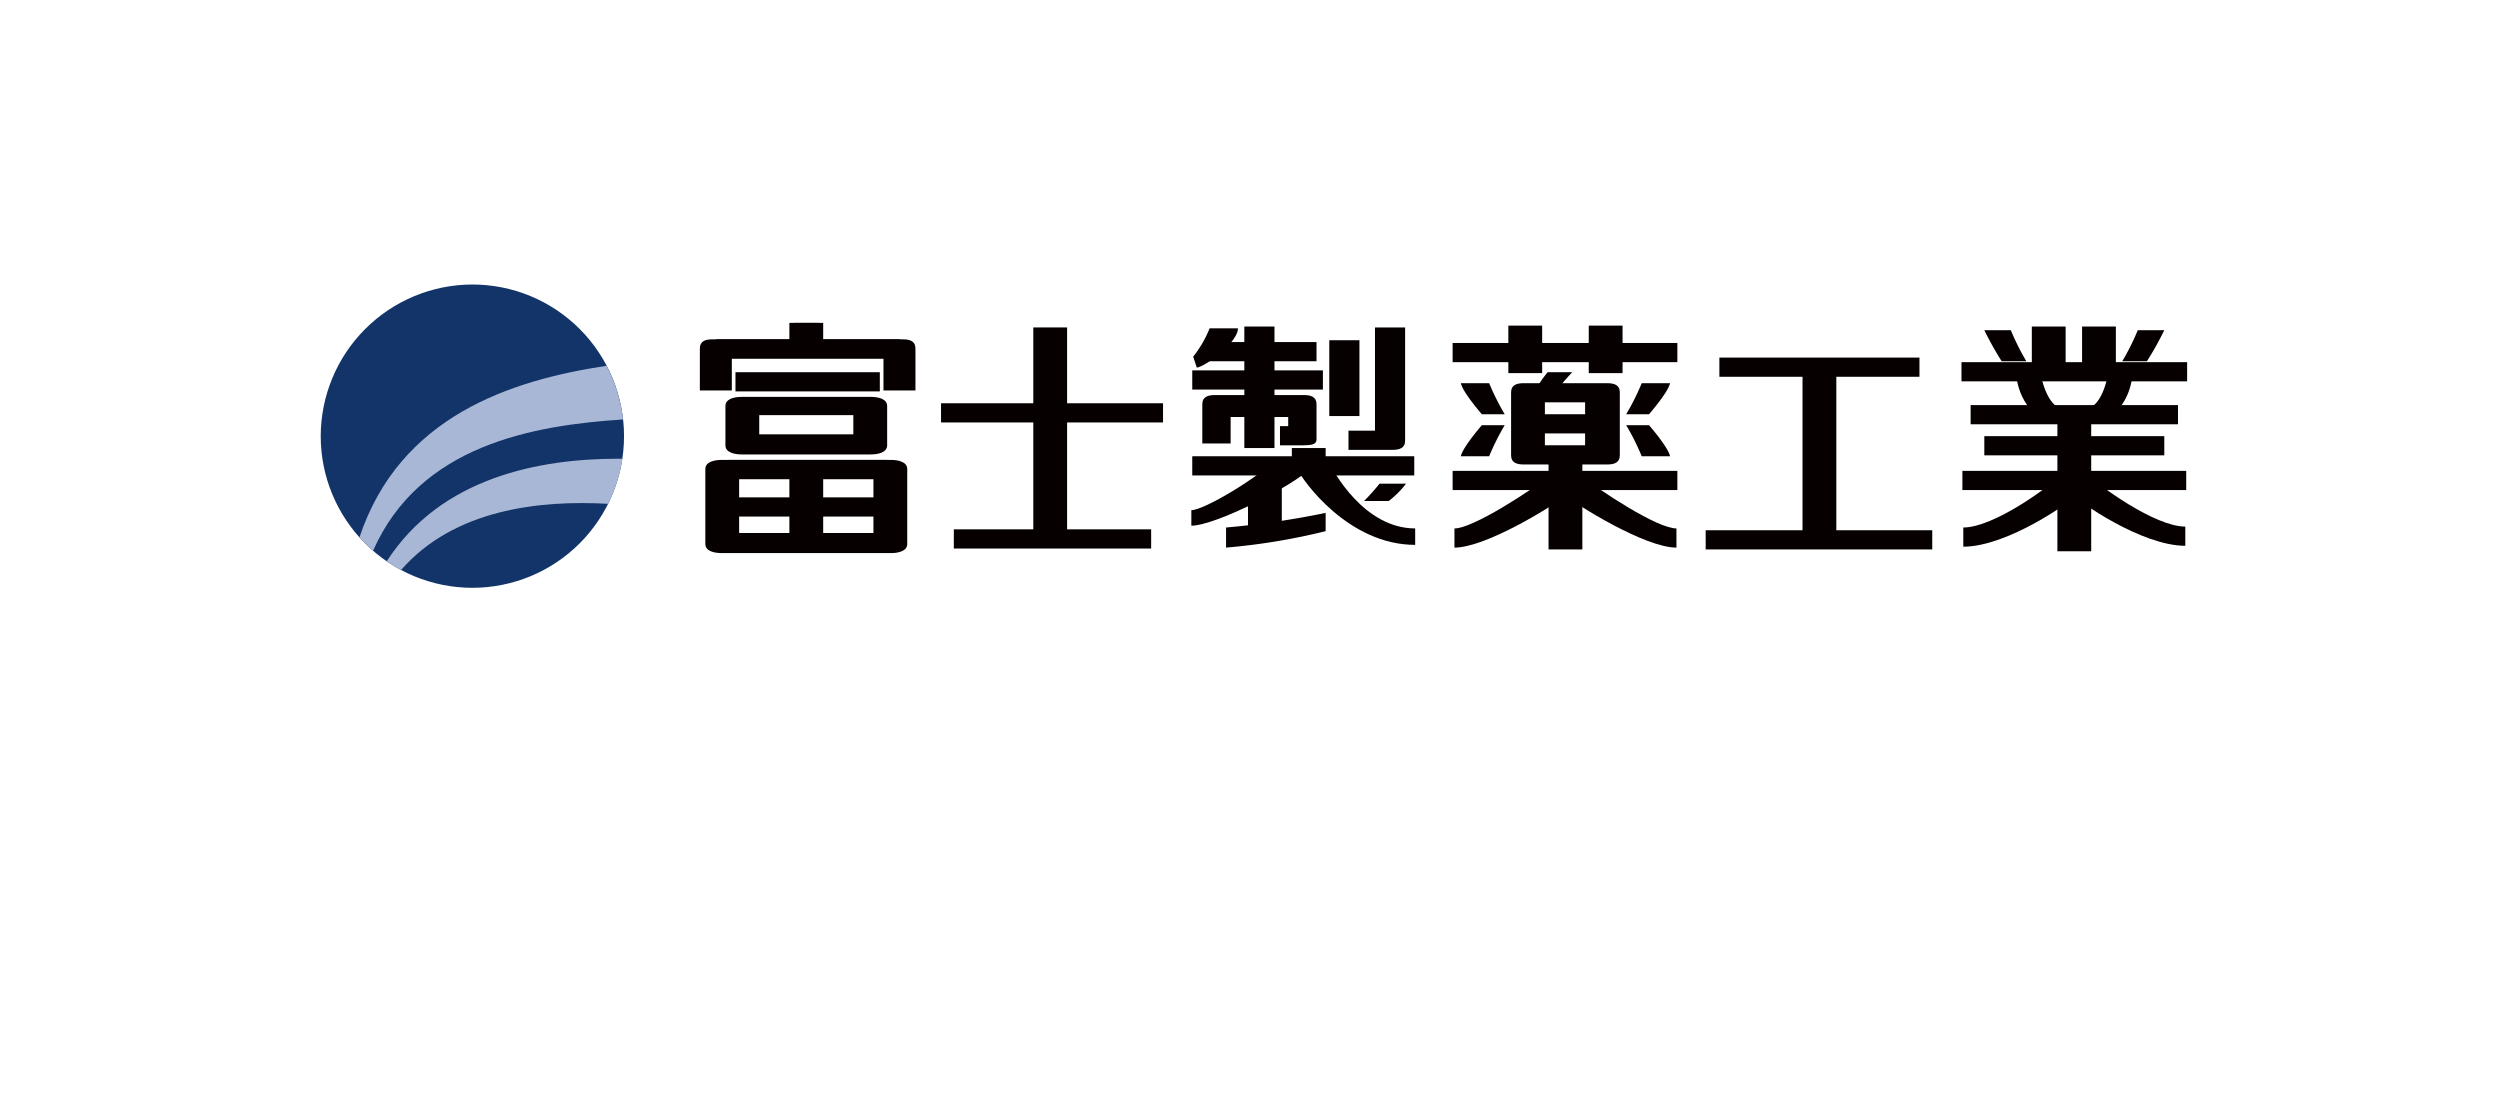
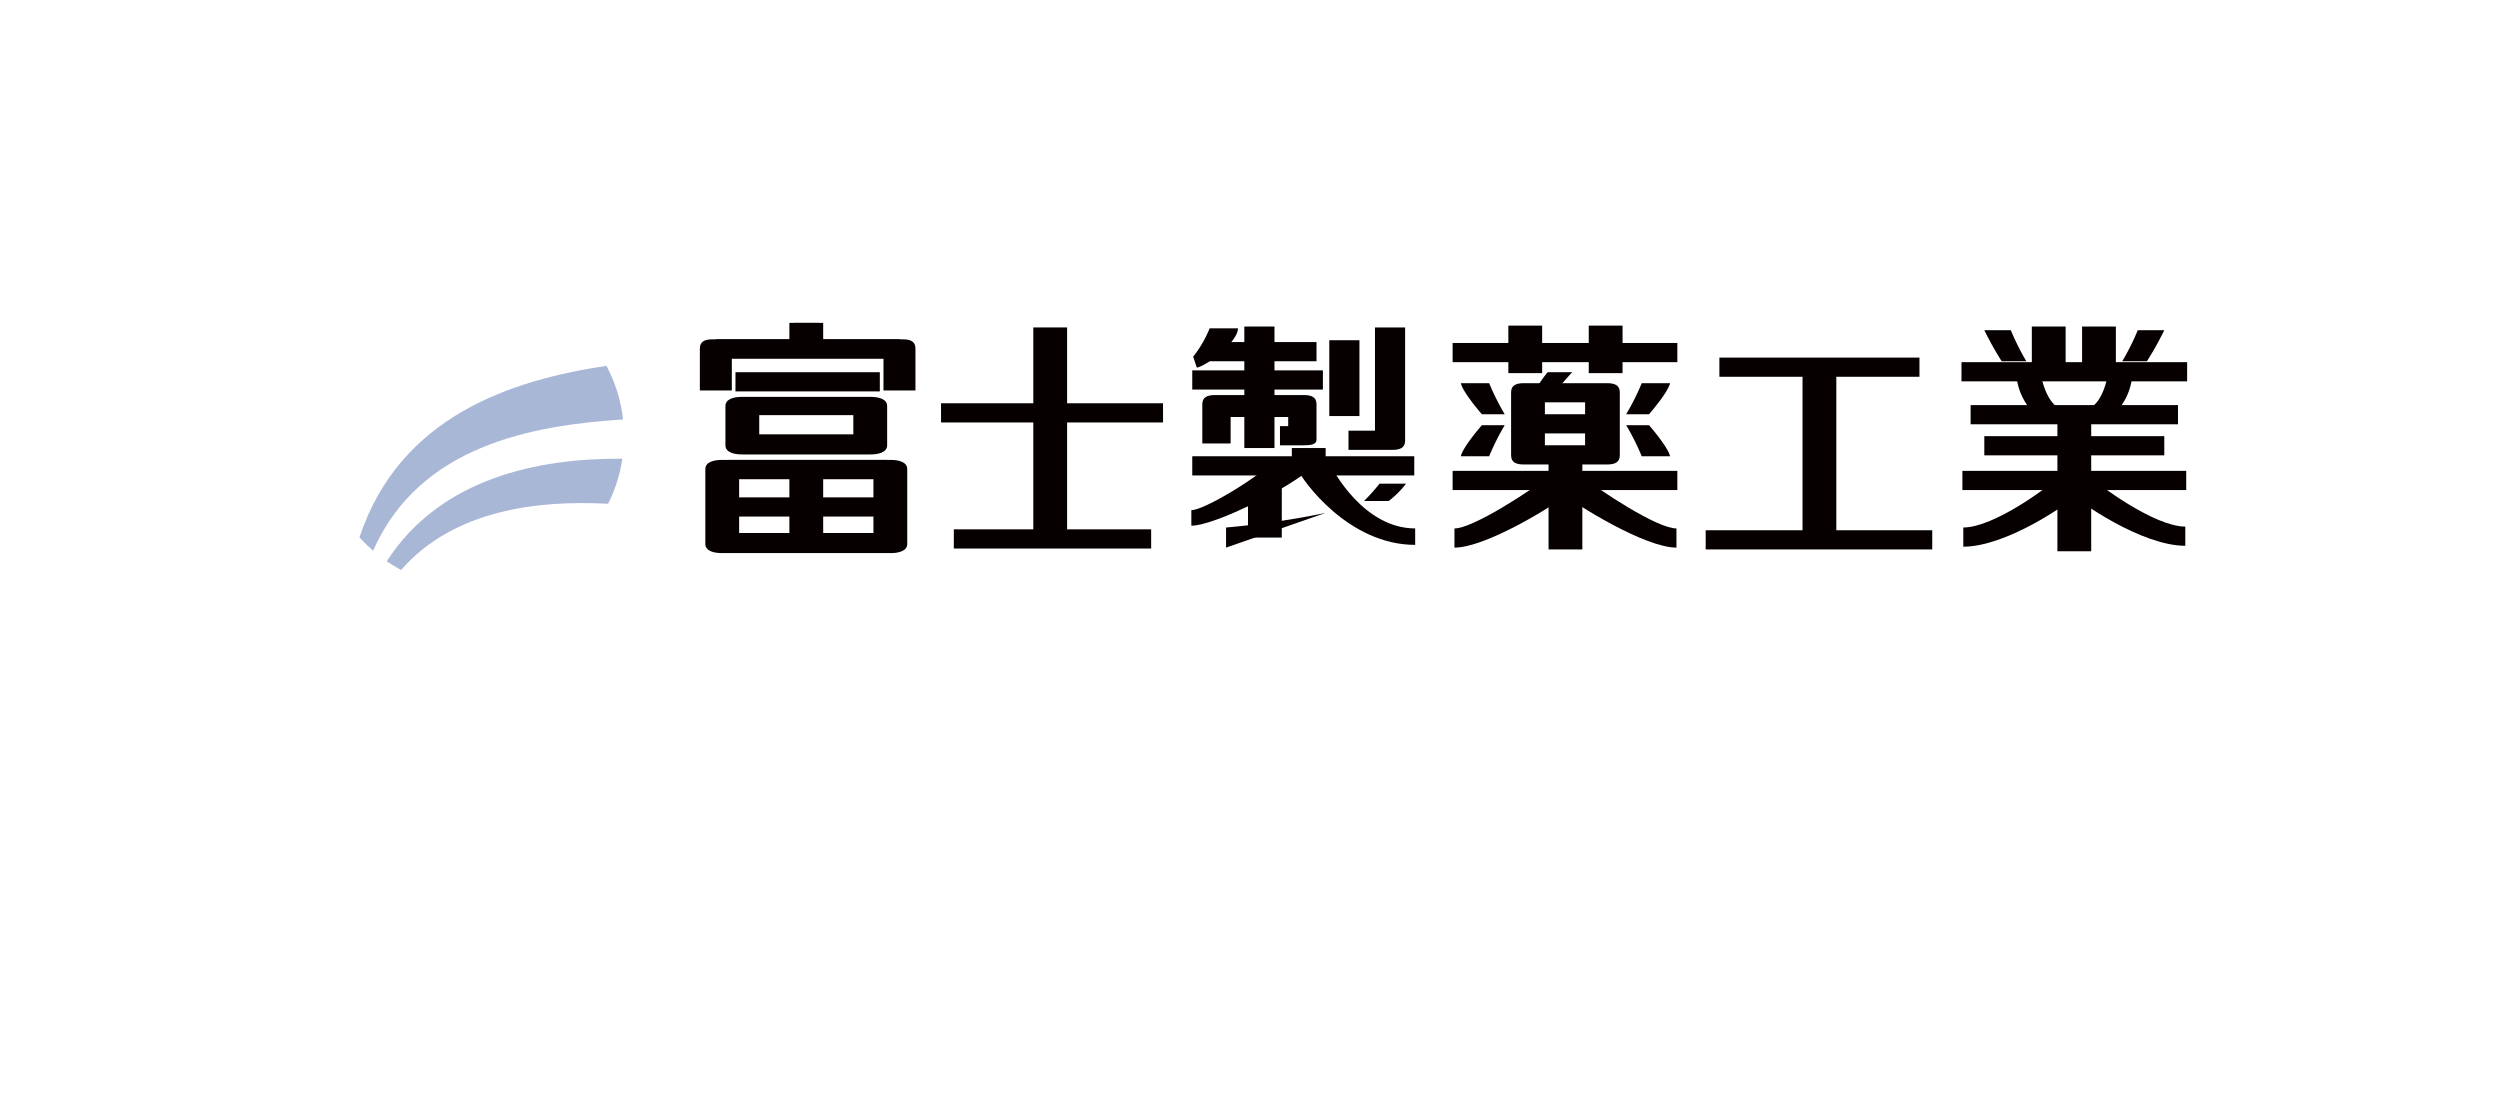
<svg xmlns="http://www.w3.org/2000/svg" width="304" height="133" viewBox="0 0 304 133">
  <defs>
    <clipPath id="clip-path">
      <path id="パス_207" data-name="パス 207" d="M326.4,199.441A18.441,18.441,0,1,0,344.841,181,18.466,18.466,0,0,0,326.4,199.441" transform="translate(-326.4 -181)" fill="none" />
    </clipPath>
    <radialGradient id="radial-gradient" cx="0.671" cy="0.234" r="0.692" gradientTransform="matrix(1, 0, 0, -1, 0, 3.108)" gradientUnits="objectBoundingBox">
      <stop offset="0" stop-color="#fff" />
      <stop offset="0.025" stop-color="#eff2f6" />
      <stop offset="0.128" stop-color="#b7bed4" />
      <stop offset="0.205" stop-color="#94a1be" />
      <stop offset="0.247" stop-color="#8895b5" />
      <stop offset="0.388" stop-color="#60759e" />
      <stop offset="0.58" stop-color="#2c5488" />
      <stop offset="0.674" stop-color="#104980" />
      <stop offset="0.994" stop-color="#123468" />
      <stop offset="1" stop-color="#123468" />
    </radialGradient>
    <clipPath id="clip-path-2">
      <path id="パス_208" data-name="パス 208" d="M333.959,213.668a18.682,18.682,0,0,0,1.741,1.06c6.445-7.391,16.814-8.511,25.175-8.049a18.3,18.3,0,0,0,1.734-5.482l-.5,0c-9.521,0-21.553,2.23-28.154,12.474m-3.315-2.916a18.508,18.508,0,0,0,1.655,1.632c5.678-12.859,19.462-15.255,30.4-15.964a18.224,18.224,0,0,0-2.02-6.523c-11.624,1.747-25.134,6.137-30.034,20.855" transform="translate(-330.644 -189.897)" fill="none" />
    </clipPath>
    <radialGradient id="radial-gradient-2" cx="0.654" cy="-0.034" r="1.195" gradientTransform="matrix(0.775, 0, 0, -1, -2.582, 3.821)" gradientUnits="objectBoundingBox">
      <stop offset="0" stop-color="#fff" />
      <stop offset="0.199" stop-color="#f5f8fb" />
      <stop offset="0.521" stop-color="#dbe2f0" />
      <stop offset="0.924" stop-color="#b1bedb" />
      <stop offset="1" stop-color="#a9b7d7" />
    </radialGradient>
  </defs>
  <g id="fujiseiyaku" transform="translate(-369 -1479)">
    <rect id="fujiseiyaku-2" data-name="fujiseiyaku" width="304" height="133" transform="translate(369 1479)" fill="#fff" />
    <g id="fujiseiyaku-3" data-name="fujiseiyaku" transform="translate(408 1513.596)">
      <rect id="長方形_18" data-name="長方形 18" width="26.995" height="2.333" transform="translate(75.43 14.442)" fill="#060001" />
      <rect id="長方形_19" data-name="長方形 19" width="4.11" height="25.995" transform="translate(86.65 5.221)" fill="#060001" />
      <rect id="長方形_20" data-name="長方形 20" width="23.995" height="2.333" transform="translate(76.985 29.772)" fill="#060001" />
      <rect id="長方形_21" data-name="長方形 21" width="24.329" height="2.333" transform="translate(170.077 8.887)" fill="#060001" />
      <rect id="長方形_22" data-name="長方形 22" width="27.55" height="2.333" transform="translate(168.411 29.883)" fill="#060001" />
      <rect id="長方形_23" data-name="長方形 23" width="4.11" height="20.329" transform="translate(180.187 10.109)" fill="#060001" />
      <rect id="長方形_24" data-name="長方形 24" width="2.999" height="3.555" transform="translate(57.544 4.666)" fill="#060001" />
      <rect id="長方形_25" data-name="長方形 25" width="17.552" height="2.333" transform="translate(50.434 10.665)" fill="#060001" />
      <rect id="長方形_26" data-name="長方形 26" width="4.11" height="9.22" transform="translate(56.989 22.884)" fill="#060001" />
      <rect id="長方形_27" data-name="長方形 27" width="19.441" height="2.333" transform="translate(49.435 21.329)" fill="#060001" />
      <rect id="長方形_28" data-name="長方形 28" width="19.441" height="2.333" transform="translate(50.546 30.216)" fill="#060001" />
      <rect id="長方形_29" data-name="長方形 29" width="22.329" height="2.333" transform="translate(48.102 6.665)" fill="#060001" />
      <rect id="長方形_30" data-name="長方形 30" width="4.11" height="2.666" transform="translate(56.989 4.666)" fill="#060001" />
      <path id="パス_183" data-name="パス 183" d="M369.455,187c-.889,0-1.555.222-1.555,1.111v5.11h3.888v-3.888h18.441v3.888h3.888v-5.11c0-.889-.667-1.111-1.555-1.111Z" transform="translate(-321.798 -180.335)" fill="#060001" />
      <path id="パス_184" data-name="パス 184" d="M372.7,193.3c-.889,0-2,.222-2,1.111v4.777c0,.889,1.111,1.111,2,1.111h15.664c.889,0,2-.222,2-1.111v-4.777c0-.889-1.111-1.111-2-1.111Zm13.553,4.555H374.81v-2.333h11.442Z" transform="translate(-321.487 -179.636)" fill="#060001" />
      <path id="パス_185" data-name="パス 185" d="M370.5,200.2c-.889,0-2,.222-2,1.111v9.109c0,.889,1.111,1.111,2,1.111h20.551c.889,0,2-.222,2-1.111v-9.109c0-.889-1.111-1.111-2-1.111Zm18.441,9H372.61v-6.665h16.33Z" transform="translate(-321.731 -178.871)" fill="#060001" />
      <rect id="長方形_31" data-name="長方形 31" width="20.551" height="2.333" transform="translate(48.879 25.884)" fill="#060001" />
      <rect id="長方形_32" data-name="長方形 32" width="4.11" height="6.332" transform="translate(208.07 5.11)" fill="#060001" />
      <rect id="長方形_33" data-name="長方形 33" width="4.11" height="6.332" transform="translate(214.18 5.11)" fill="#060001" />
      <rect id="長方形_34" data-name="長方形 34" width="27.439" height="2.333" transform="translate(199.516 9.443)" fill="#060001" />
      <path id="パス_186" data-name="パス 186" d="M512,190.8a7.491,7.491,0,0,0,3.555,5.888L517,194.8c-1.333-.778-2-3.555-2-4Z" transform="translate(-305.819 -179.913)" fill="#060001" />
      <path id="パス_187" data-name="パス 187" d="M522.2,190.8c0,.555-.667,3.333-2,4l1.444,1.889A7.34,7.34,0,0,0,525.2,190.8Z" transform="translate(-304.909 -179.913)" fill="#060001" />
      <rect id="長方形_35" data-name="長方形 35" width="25.217" height="2.333" transform="translate(200.627 14.664)" fill="#060001" />
      <rect id="長方形_36" data-name="長方形 36" width="21.885" height="2.333" transform="translate(202.293 18.441)" fill="#060001" />
      <rect id="長方形_37" data-name="長方形 37" width="27.217" height="2.333" transform="translate(199.627 22.662)" fill="#060001" />
      <rect id="長方形_38" data-name="長方形 38" width="4.11" height="17.219" transform="translate(211.18 15.219)" fill="#060001" />
      <path id="パス_188" data-name="パス 188" d="M506.2,208.276v2.333c5.221,0,12.886-5.221,14.553-6.888l-2.222-2.222c-1.889,1.889-8.665,6.776-12.331,6.776" transform="translate(-306.462 -178.727)" fill="#060001" />
      <path id="パス_189" data-name="パス 189" d="M517.4,203.622c1.666,1.666,9.331,6.888,14.553,6.888v-2.333c-3.666,0-10.442-4.888-12.442-6.776Z" transform="translate(-305.22 -178.738)" fill="#060001" />
      <path id="パス_190" data-name="パス 190" d="M508.5,186h3.222a29.617,29.617,0,0,0,1.889,3.777h-3A38.844,38.844,0,0,1,508.5,186" transform="translate(-306.207 -180.446)" fill="#060001" />
      <path id="パス_191" data-name="パス 191" d="M528.71,186h-3.222a29.61,29.61,0,0,1-1.889,3.777h3A38.827,38.827,0,0,0,528.71,186" transform="translate(-304.532 -180.446)" fill="#060001" />
      <path id="パス_192" data-name="パス 192" d="M421.9,189.244l.444,1.333c1.222-.222,5-3.11,5-4.777H423.9a13.8,13.8,0,0,1-2,3.444" transform="translate(-315.81 -180.468)" fill="#060001" />
      <rect id="長方形_39" data-name="長方形 39" width="13.22" height="2.333" transform="translate(107.868 6.999)" fill="#060001" />
      <rect id="長方形_40" data-name="長方形 40" width="15.886" height="2.333" transform="translate(105.979 10.442)" fill="#060001" />
      <rect id="長方形_41" data-name="長方形 41" width="3.666" height="14.775" transform="translate(112.311 5.11)" fill="#060001" />
      <rect id="長方形_42" data-name="長方形 42" width="3.666" height="9.22" transform="translate(122.642 6.776)" fill="#060001" />
      <path id="パス_193" data-name="パス 193" d="M442.122,185.7v12.553H438.9v2.333h5.332c.889,0,1.555-.222,1.555-1.111V185.7Z" transform="translate(-313.925 -180.479)" fill="#060001" />
      <rect id="長方形_43" data-name="長方形 43" width="26.995" height="2.333" transform="translate(105.979 20.885)" fill="#060001" />
      <rect id="長方形_44" data-name="長方形 44" width="4.11" height="2.888" transform="translate(118.088 19.885)" fill="#060001" />
      <path id="パス_194" data-name="パス 194" d="M421.7,206.332v1.889c2.888,0,12.331-4.777,14.664-7.11L432.142,200c-2.222,2.333-8.887,6.332-10.442,6.332" transform="translate(-315.832 -178.893)" fill="#060001" />
      <rect id="長方形_45" data-name="長方形 45" width="4.11" height="6.665" transform="translate(112.756 24.106)" fill="#060001" />
      <path id="パス_195" data-name="パス 195" d="M433.3,201.278c.667,1.444,6.221,9.22,14.331,9.22v-2c-6.221,0-10-7-10.442-8Z" transform="translate(-314.546 -178.838)" fill="#060001" />
-       <path id="パス_196" data-name="パス 196" d="M437.609,206a104.862,104.862,0,0,1-12.109,1.777v2.444a77.661,77.661,0,0,0,12.109-2Z" transform="translate(-315.411 -178.228)" fill="#060001" />
+       <path id="パス_196" data-name="パス 196" d="M437.609,206a104.862,104.862,0,0,1-12.109,1.777v2.444Z" transform="translate(-315.411 -178.228)" fill="#060001" />
      <path id="パス_197" data-name="パス 197" d="M424.455,193.1c-.889,0-1.555.222-1.555,1.111v4.777h3.444v-3.222h7v1.111h-1v2.333h2.888c.889,0,1.555-.111,1.555-.667v-4.332c0-.889-.667-1.111-1.555-1.111Z" transform="translate(-315.699 -179.658)" fill="#060001" />
      <path id="パス_198" data-name="パス 198" d="M445.71,202.8h-3.222a24.061,24.061,0,0,1-1.888,2.111h3a11.239,11.239,0,0,0,2.111-2.111" transform="translate(-313.736 -178.583)" fill="#060001" />
      <rect id="長方形_46" data-name="長方形 46" width="4.11" height="5.777" transform="translate(144.416 4.999)" fill="#060001" />
      <rect id="長方形_47" data-name="長方形 47" width="4.11" height="5.777" transform="translate(154.192 4.999)" fill="#060001" />
      <rect id="長方形_48" data-name="長方形 48" width="4.11" height="11.331" transform="translate(149.304 20.885)" fill="#060001" />
      <path id="パス_199" data-name="パス 199" d="M450.5,208.4v2.333c3.777,0,12-5,14.33-6.888l-1.888-2.444c-3.333,2.555-10.22,7-12.442,7" transform="translate(-312.638 -178.738)" fill="#060001" />
      <path id="パス_200" data-name="パス 200" d="M461.9,203.844c2.444,1.889,10.553,6.888,14.33,6.888V208.4c-2.333,0-9.109-4.444-12.442-7Z" transform="translate(-311.374 -178.738)" fill="#060001" />
      <path id="パス_201" data-name="パス 201" d="M458.255,191.8c-.889,0-1.555.222-1.555,1.111v7.665c0,.889.667,1.111,1.555,1.111h10.109c.889,0,1.555-.222,1.555-1.111v-7.665c0-.889-.667-1.111-1.555-1.111Zm7.443,7.554H460.81v-5.221H465.7Z" transform="translate(-311.951 -179.802)" fill="#060001" />
      <rect id="長方形_49" data-name="長方形 49" width="8.665" height="2.333" transform="translate(146.971 15.775)" fill="#060001" />
      <rect id="長方形_50" data-name="長方形 50" width="27.328" height="2.333" transform="translate(137.639 7.11)" fill="#060001" />
      <rect id="長方形_51" data-name="長方形 51" width="27.328" height="2.333" transform="translate(137.639 22.662)" fill="#060001" />
      <path id="パス_202" data-name="パス 202" d="M460.833,190.6a16.03,16.03,0,0,0-1.333,1.889h2.666s1.111-1.333,1.666-1.889Z" transform="translate(-311.64 -179.935)" fill="#060001" />
      <path id="パス_203" data-name="パス 203" d="M474.632,191.8h-3.444a29.612,29.612,0,0,1-1.889,3.777h2.777s2.333-2.666,2.555-3.777" transform="translate(-310.554 -179.802)" fill="#060001" />
      <path id="パス_204" data-name="パス 204" d="M474.632,200.177h-3.444A29.613,29.613,0,0,0,469.3,196.4h2.777s2.333,2.666,2.555,3.777" transform="translate(-310.554 -179.292)" fill="#060001" />
      <path id="パス_205" data-name="パス 205" d="M451.2,191.8h3.444a29.616,29.616,0,0,0,1.889,3.777h-2.777s-2.333-2.666-2.555-3.777" transform="translate(-312.561 -179.802)" fill="#060001" />
      <path id="パス_206" data-name="パス 206" d="M451.2,200.177h3.444a29.617,29.617,0,0,1,1.889-3.777h-2.777s-2.333,2.666-2.555,3.777" transform="translate(-312.561 -179.292)" fill="#060001" />
      <g id="グループ_23" data-name="グループ 23" transform="translate(0)" clip-path="url(#clip-path)">
-         <rect id="長方形_53" data-name="長方形 53" width="36.882" height="36.882" transform="translate(0 0)" fill="url(#radial-gradient)" />
-       </g>
+         </g>
      <g id="グループ_25" data-name="グループ 25" transform="translate(4.715 9.884)" clip-path="url(#clip-path-2)">
        <rect id="長方形_54" data-name="長方形 54" width="32.054" height="24.831" transform="translate(0 0)" fill="url(#radial-gradient-2)" />
      </g>
    </g>
  </g>
</svg>